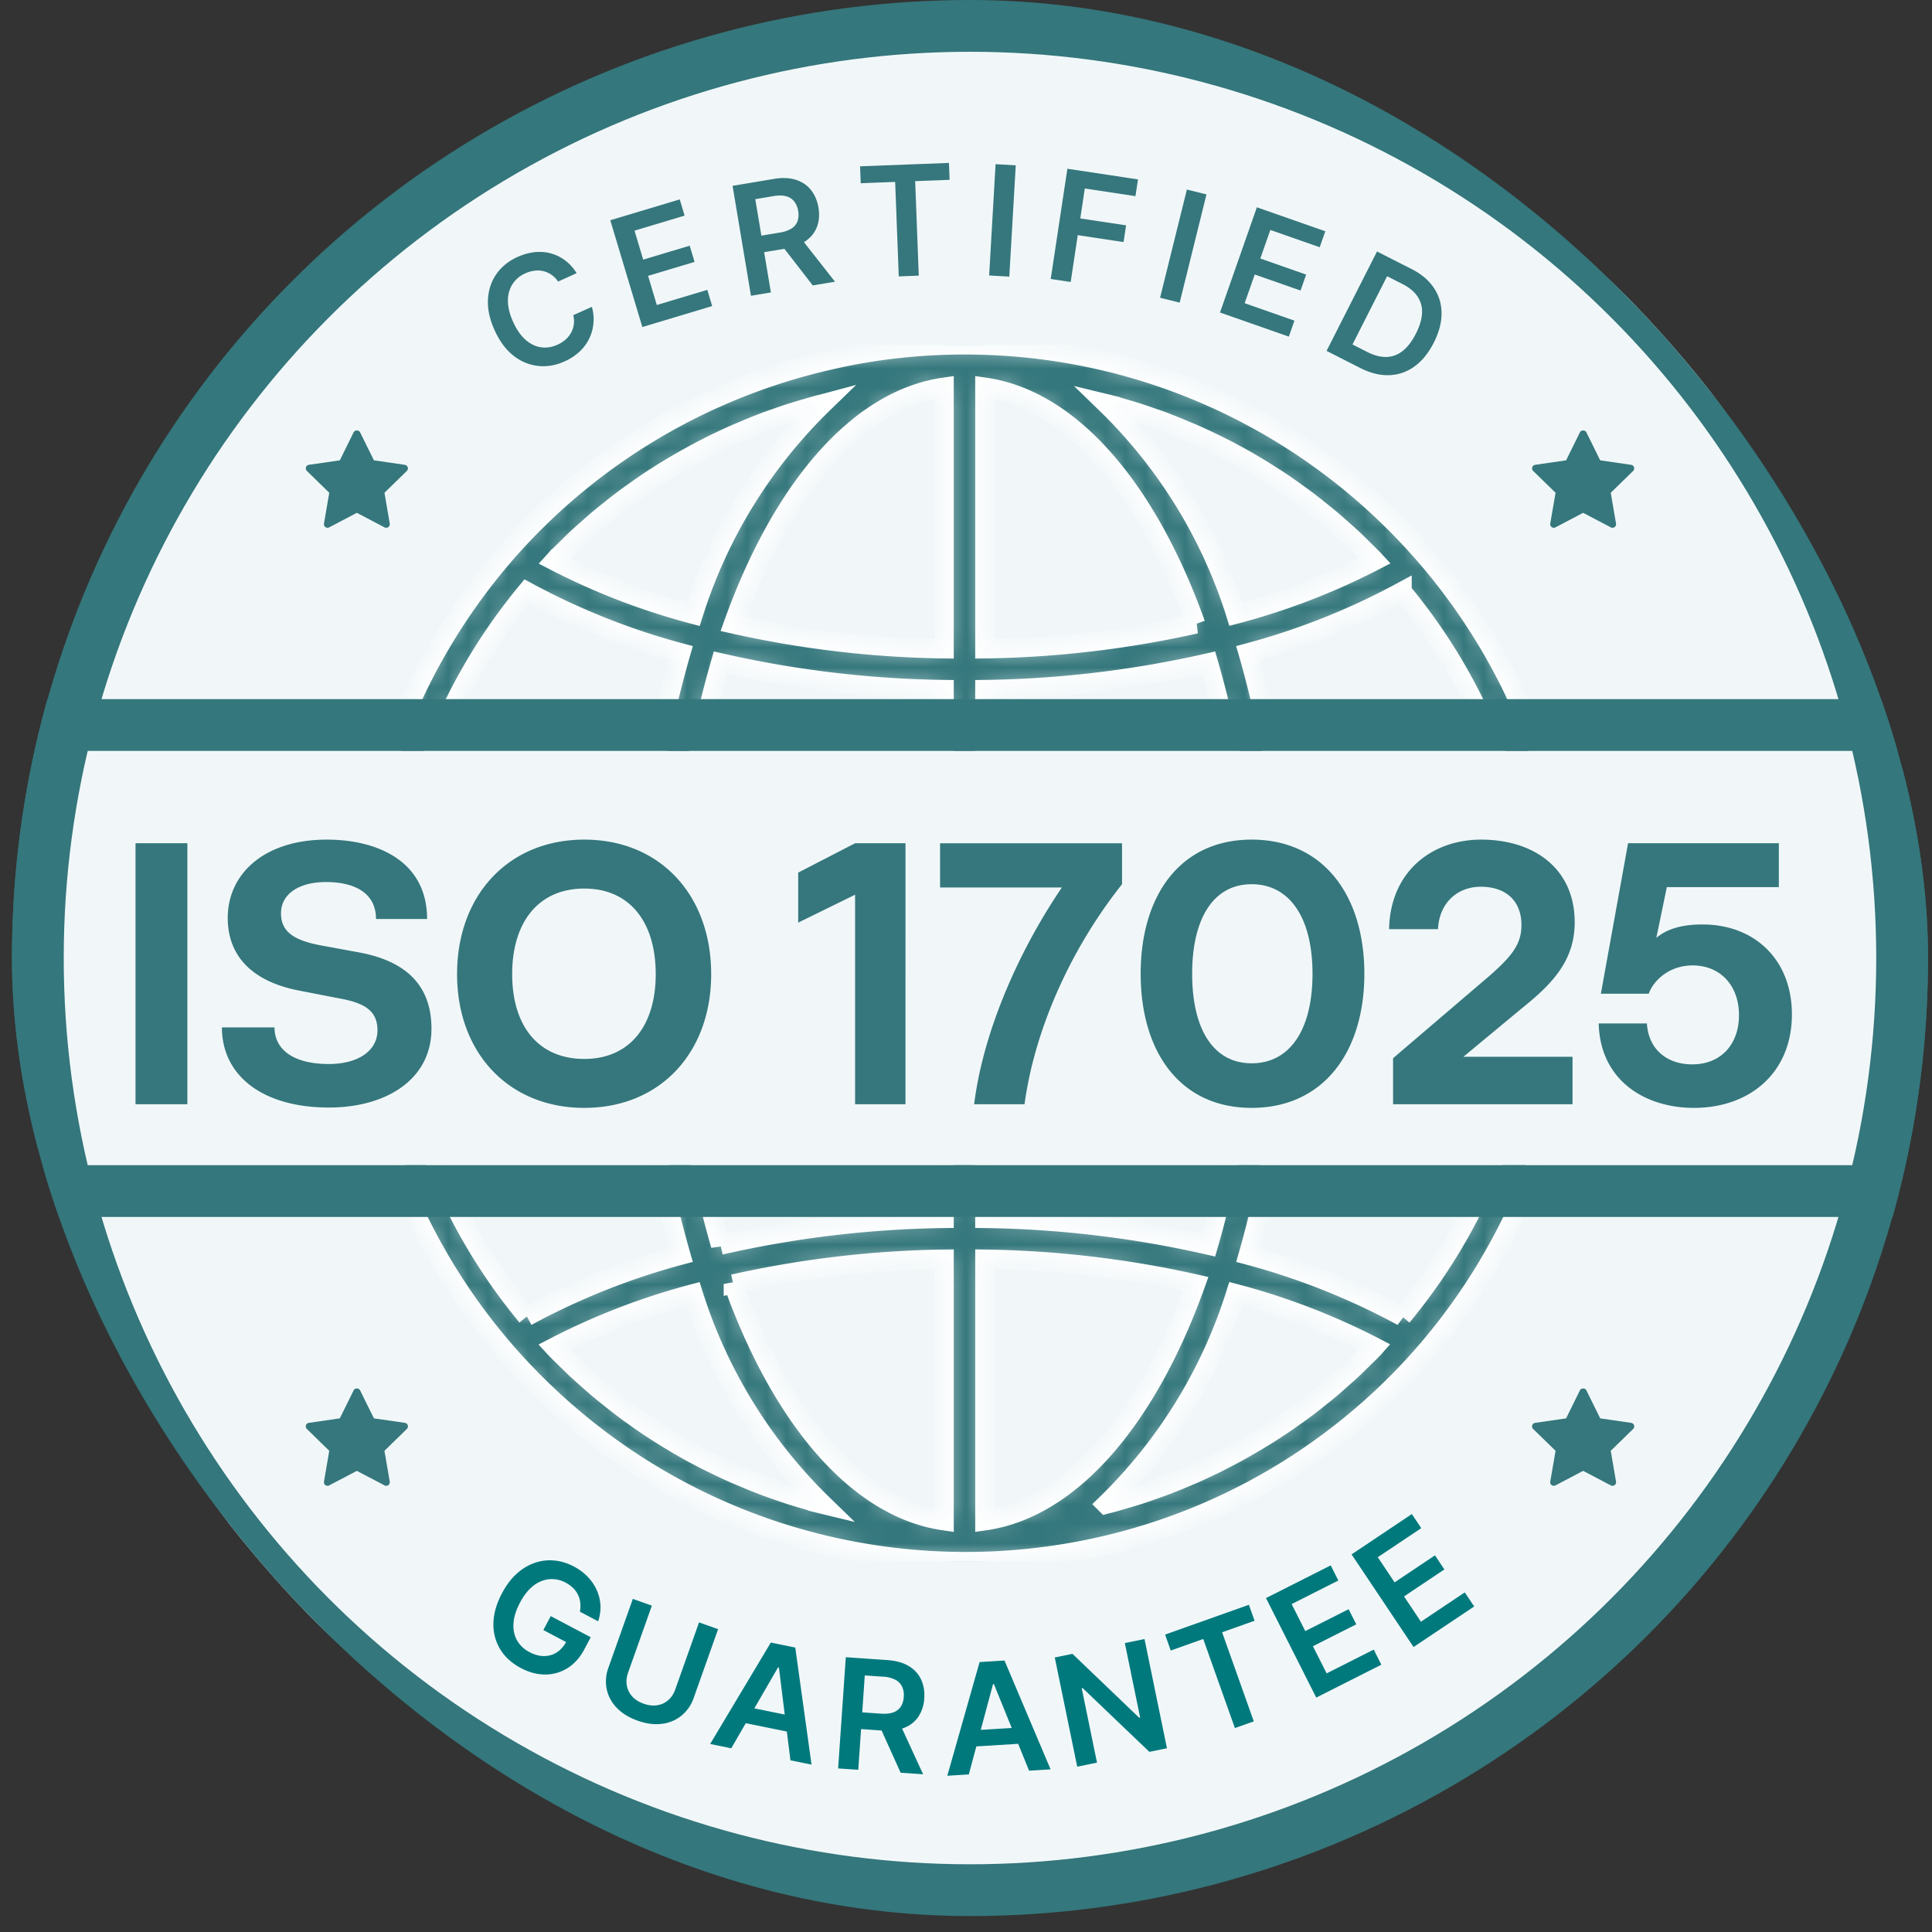
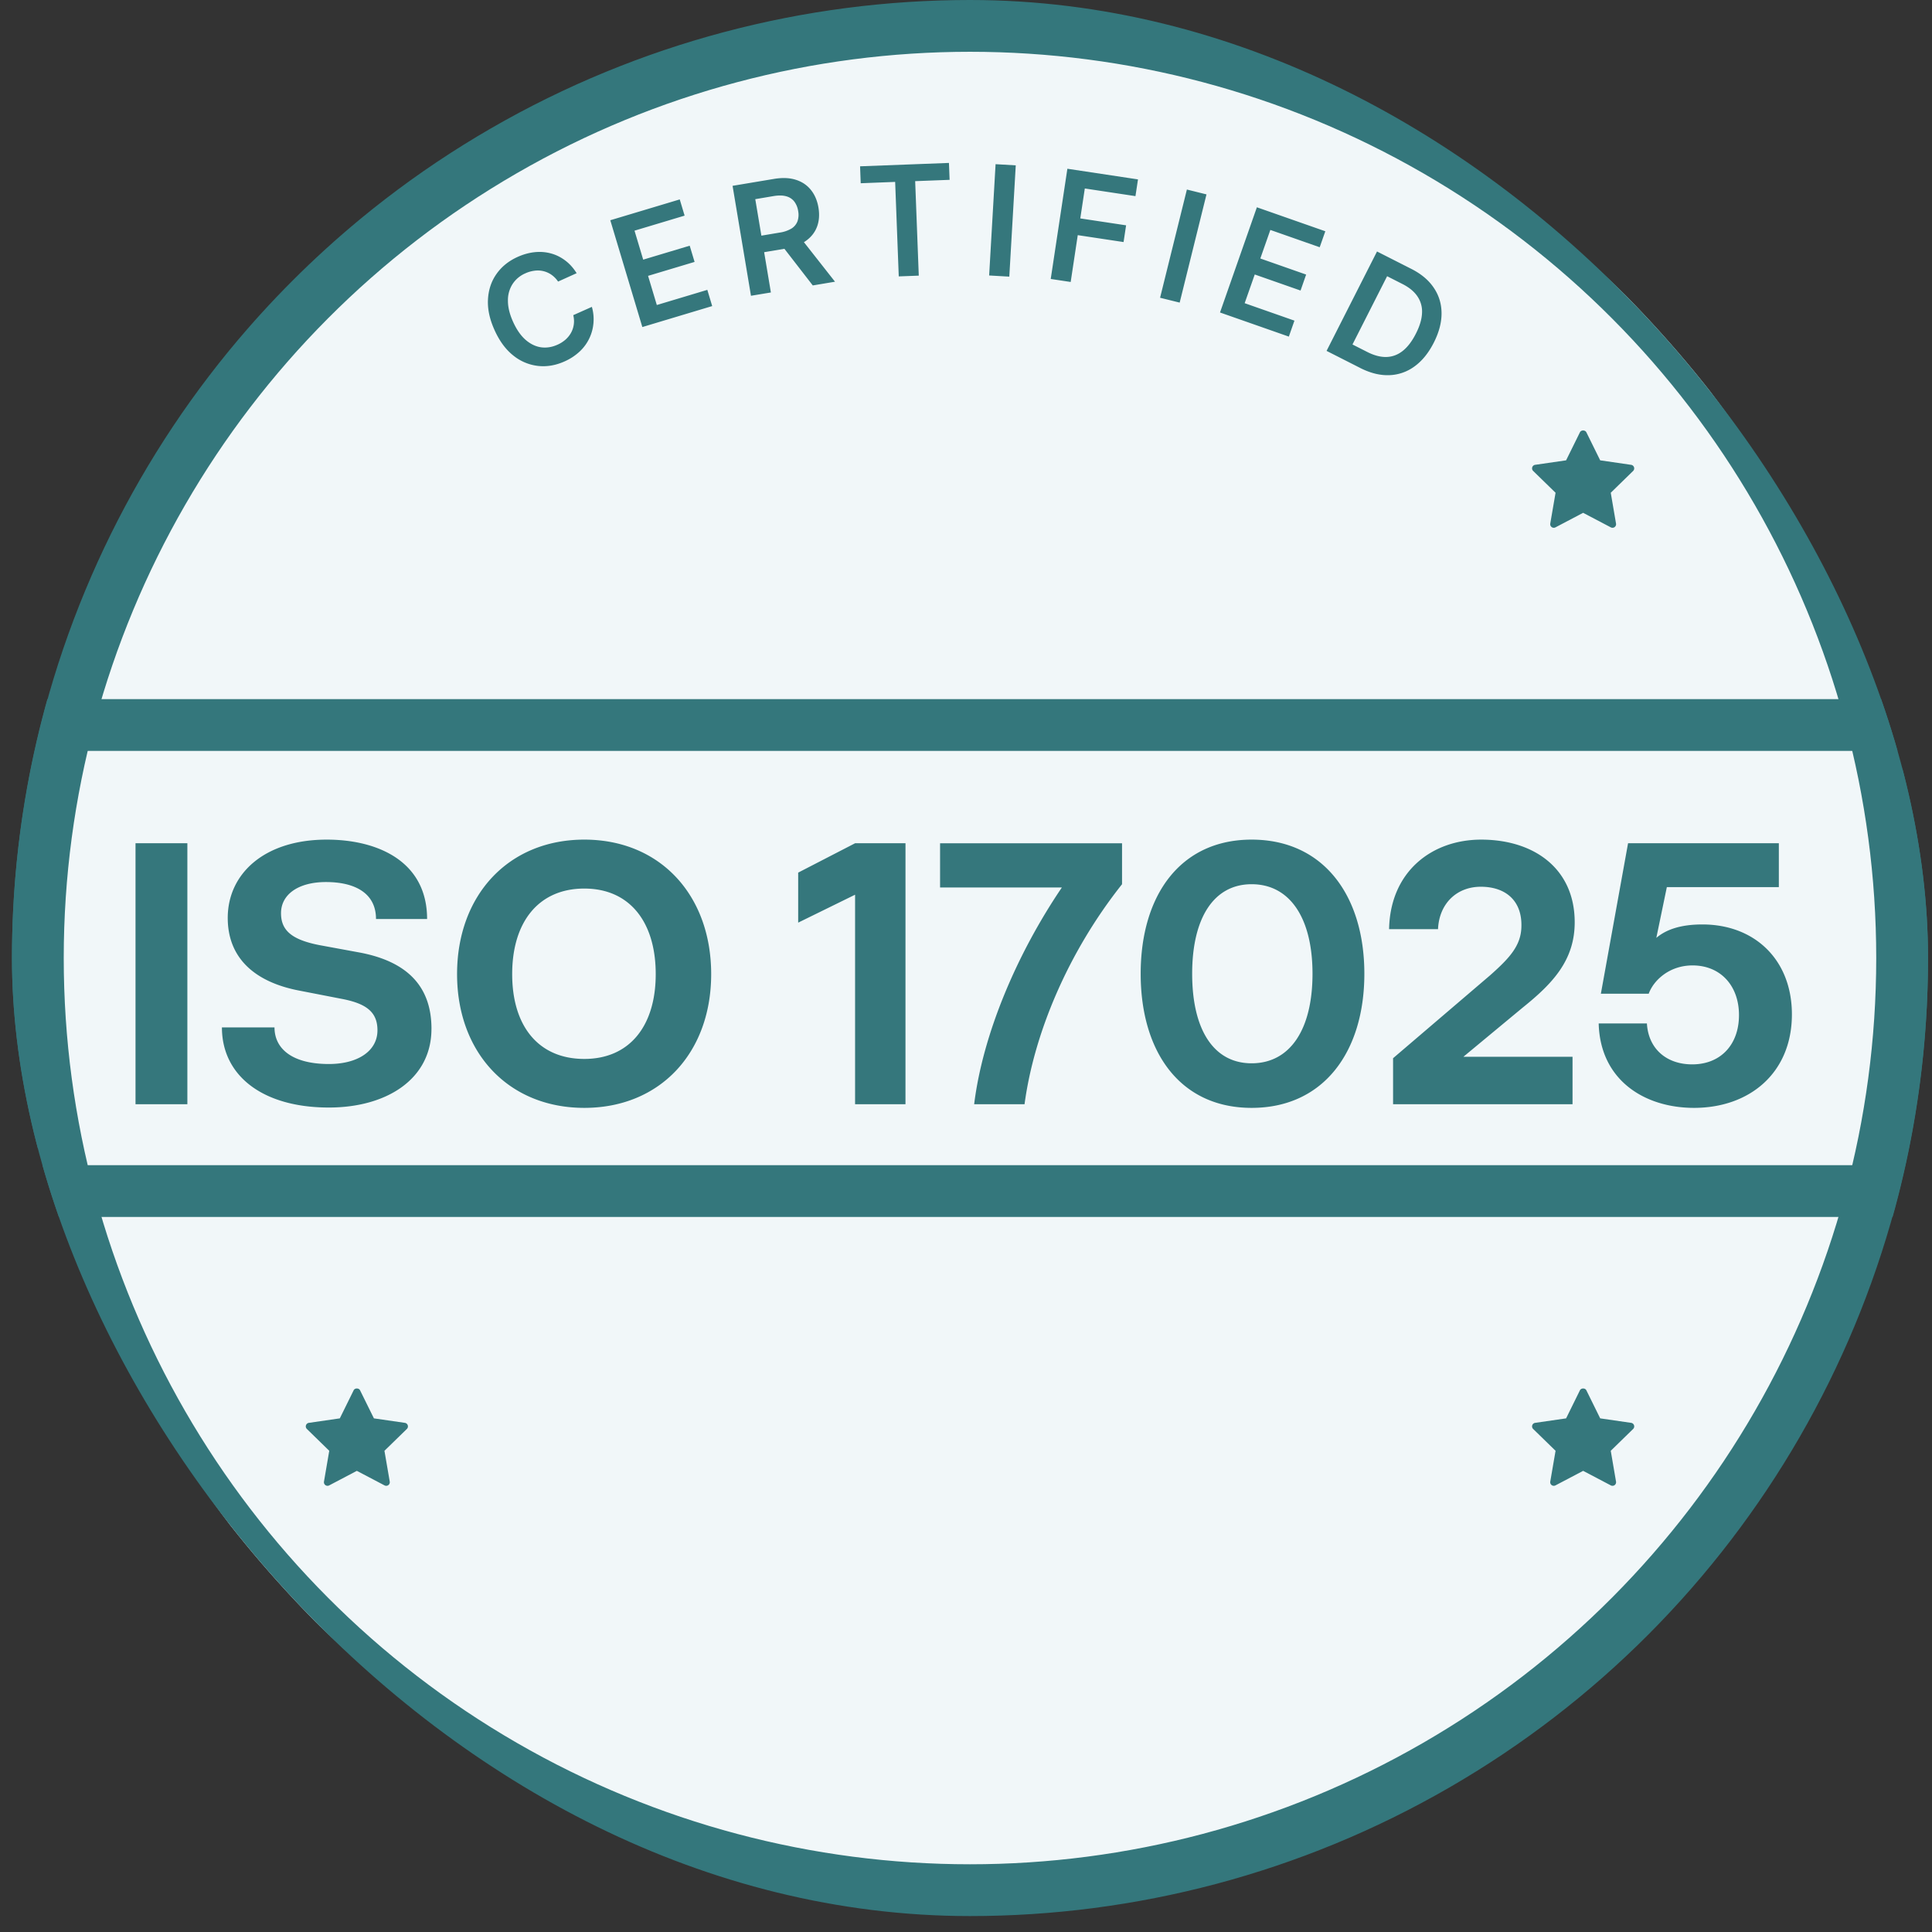
<svg xmlns="http://www.w3.org/2000/svg" width="97" height="97" fill="none">
  <rect width="100%" height="100%" fill="#333333" stroke="none" />
  <g clip-path="url(#a)">
    <circle cx="48.7" cy="48.1" r="46.8" fill="#F1F7F9" stroke="#34777C" stroke-width="2.6" />
    <g clip-path="url(#b)">
      <mask id="c" fill="#fff">
        <path d="M48.424 17.318q-1.644 0-3.277.177a29 29 0 0 0-3.521.596 30.54 30.54 0 0 0-16.188 9.645c-11.093 12.735-9.762 32.05 2.973 43.143 12.192 10.62 30.543 9.913 41.882-1.613q.574-.587 1.122-1.209a30.53 30.53 0 0 0 7.588-20.16c0-16.888-13.69-30.579-30.579-30.579M27.917 28.056c.161-.167.329-.327.493-.489.19-.186.378-.374.572-.554.17-.16.345-.312.52-.467.196-.174.392-.349.594-.517.177-.15.36-.294.54-.438q.306-.246.619-.483.278-.21.563-.408c.211-.15.423-.306.638-.447a27 27 0 0 1 1.242-.79 34 34 0 0 1 1.281-.726q.306-.163.612-.32a30 30 0 0 1 1.328-.626l.725-.306q.314-.13.634-.253.37-.138.746-.269.319-.113.642-.219.381-.12.766-.231c.215-.062.428-.127.644-.185.083-.021.166-.038.248-.06a25.3 25.3 0 0 0-6.514 10.578 34.2 34.2 0 0 1-6.984-2.688q.049-.054.091-.102m-1.465 1.642a35.4 35.4 0 0 0 7.735 3.078 52.9 52.9 0 0 0-2.058 14.102H19.908a28.48 28.48 0 0 1 6.544-17.18m0 36.398a28.48 28.48 0 0 1-6.544-17.18h12.221a52.9 52.9 0 0 0 2.058 14.102 35.4 35.4 0 0 0-7.735 3.078M41.07 75.47c-.206-.052-.419-.12-.63-.182q-.388-.11-.772-.233-.322-.106-.64-.218a24 24 0 0 1-1.38-.521l-.728-.306a27 27 0 0 1-.621-.283 46 46 0 0 1-.713-.345 19 19 0 0 1-.612-.315 28 28 0 0 1-1.946-1.142 27 27 0 0 1-.578-.377q-.325-.222-.645-.453a21 21 0 0 1-.557-.408 26 26 0 0 1-.623-.488q-.27-.214-.537-.434-.303-.257-.598-.521-.26-.23-.517-.463c-.194-.181-.383-.37-.572-.556-.165-.162-.332-.322-.493-.489l-.087-.094a34.2 34.2 0 0 1 6.984-2.69 25.3 25.3 0 0 0 6.514 10.579q-.124-.03-.249-.061m6.335.887c-4.361-.62-8.185-5.172-10.59-11.894a51.8 51.8 0 0 1 10.59-1.247zm0-15.18c-3.78.05-7.544.499-11.23 1.34a51 51 0 0 1-2.007-13.6h13.237zm0-14.3H34.168a51 51 0 0 1 2.007-13.6c3.686.84 7.45 1.29 11.23 1.34zm0-14.299a51.7 51.7 0 0 1-10.59-1.247c2.405-6.722 6.229-11.274 10.59-11.894zm22.992-2.88a28.48 28.48 0 0 1 6.544 17.18H64.72a52.9 52.9 0 0 0-2.058-14.102 35.5 35.5 0 0 0 7.735-3.079M55.77 20.323c.215.053.428.12.64.183q.388.11.771.233.322.106.64.218a24 24 0 0 1 1.38.521l.728.306q.312.137.621.283.355.167.714.345c.203.102.407.204.611.315a28 28 0 0 1 1.946 1.142q.291.185.578.377.325.221.644.452a24 24 0 0 1 1.181.895q.271.212.536.434c.204.17.401.346.599.52.173.155.347.307.517.464.194.181.383.37.572.556.165.162.332.322.493.488q.044.049.087.095a34.2 34.2 0 0 1-6.984 2.69 25.3 25.3 0 0 0-6.522-10.578q.124.03.248.061m-6.326-.886c4.361.62 8.185 5.172 10.59 11.894a51.8 51.8 0 0 1-10.59 1.247zm0 15.18c3.78-.05 7.544-.5 11.23-1.34a51 51 0 0 1 2.007 13.6H49.444zm0 14.3H62.68a51 51 0 0 1-2.007 13.6 53.7 53.7 0 0 0-11.23-1.34zm0 27.44V63.216c3.563.05 7.112.467 10.59 1.247-2.405 6.722-6.229 11.274-10.59 11.894m19.488-8.62c-.161.167-.328.327-.492.489-.19.186-.379.375-.573.556-.17.158-.344.306-.517.464q-.295.264-.597.52c-.178.149-.36.292-.54.437-.205.163-.408.326-.618.483q-.28.21-.564.408c-.211.15-.423.306-.638.446q-.29.195-.583.382a20 20 0 0 1-.66.407c-.204.12-.398.236-.6.351a31 31 0 0 1-1.292.695 30 30 0 0 1-1.328.627l-.724.306q-.316.129-.633.252-.374.14-.75.27-.317.112-.639.218-.381.122-.77.232-.318.096-.641.185c-.083.021-.166.038-.248.06a25.3 25.3 0 0 0 6.514-10.578c2.42.638 4.762 1.539 6.984 2.688q-.049.055-.091.102m1.465-1.64a35.4 35.4 0 0 0-7.735-3.079 53 53 0 0 0 2.058-14.102H76.94a28.48 28.48 0 0 1-6.544 17.18" />
      </mask>
      <path fill="#34777C" stroke="#fff" stroke-width=".962" d="M48.424 17.318q-1.644 0-3.277.177a29 29 0 0 0-3.521.596 30.54 30.54 0 0 0-16.188 9.645c-11.093 12.735-9.762 32.05 2.973 43.143 12.192 10.62 30.543 9.913 41.882-1.613q.574-.587 1.122-1.209a30.53 30.53 0 0 0 7.588-20.16c0-16.888-13.69-30.579-30.579-30.579ZM27.917 28.056c.161-.167.329-.327.493-.489.19-.186.378-.374.572-.554.17-.16.345-.312.52-.467.196-.174.392-.349.594-.517.177-.15.36-.294.54-.438q.306-.246.619-.483.278-.21.563-.408c.211-.15.423-.306.638-.447a27 27 0 0 1 1.242-.79 34 34 0 0 1 1.281-.726q.306-.163.612-.32a30 30 0 0 1 1.328-.626l.725-.306q.314-.13.634-.253.37-.138.746-.269.319-.113.642-.219.381-.12.766-.231c.215-.062.428-.127.644-.185.083-.021.166-.038.248-.06a25.3 25.3 0 0 0-6.514 10.578 34.2 34.2 0 0 1-6.984-2.688q.049-.054.091-.102Zm-1.465 1.642a35.4 35.4 0 0 0 7.735 3.078 52.9 52.9 0 0 0-2.058 14.102H19.908a28.48 28.48 0 0 1 6.544-17.18Zm0 36.398a28.48 28.48 0 0 1-6.544-17.18h12.221a52.9 52.9 0 0 0 2.058 14.102 35.4 35.4 0 0 0-7.735 3.078ZM41.07 75.47c-.206-.052-.419-.12-.63-.182q-.388-.11-.772-.233-.322-.106-.64-.218a24 24 0 0 1-1.38-.521l-.728-.306a27 27 0 0 1-.621-.283 46 46 0 0 1-.713-.345 19 19 0 0 1-.612-.315 28 28 0 0 1-1.946-1.142 27 27 0 0 1-.578-.377q-.325-.222-.645-.453a21 21 0 0 1-.557-.408 26 26 0 0 1-.623-.488q-.27-.214-.537-.434-.303-.257-.598-.521-.26-.23-.517-.463c-.194-.181-.383-.37-.572-.556-.165-.162-.332-.322-.493-.489l-.087-.094a34.2 34.2 0 0 1 6.984-2.69 25.3 25.3 0 0 0 6.514 10.579q-.124-.03-.249-.061Zm6.335.887c-4.361-.62-8.185-5.172-10.59-11.894a51.8 51.8 0 0 1 10.59-1.247zm0-15.18c-3.78.05-7.544.499-11.23 1.34a51 51 0 0 1-2.007-13.6h13.237zm0-14.3H34.168a51 51 0 0 1 2.007-13.6c3.686.84 7.45 1.29 11.23 1.34zm0-14.299a51.7 51.7 0 0 1-10.59-1.247c2.405-6.722 6.229-11.274 10.59-11.894zm22.992-2.88a28.48 28.48 0 0 1 6.544 17.18H64.72a52.9 52.9 0 0 0-2.058-14.102 35.5 35.5 0 0 0 7.735-3.079ZM55.77 20.323c.215.053.428.12.64.183q.388.11.771.233.322.106.64.218a24 24 0 0 1 1.38.521l.728.306q.312.137.621.283.355.167.714.345c.203.102.407.204.611.315a28 28 0 0 1 1.946 1.142q.291.185.578.377.325.221.644.452a24 24 0 0 1 1.181.895q.271.212.536.434c.204.17.401.346.599.52.173.155.347.307.517.464.194.181.383.37.572.556.165.162.332.322.493.488q.044.049.087.095a34.2 34.2 0 0 1-6.984 2.69 25.3 25.3 0 0 0-6.522-10.578q.124.03.248.061Zm-6.326-.886c4.361.62 8.185 5.172 10.59 11.894a51.8 51.8 0 0 1-10.59 1.247zm0 15.18c3.78-.05 7.544-.5 11.23-1.34a51 51 0 0 1 2.007 13.6H49.444zm0 14.3H62.68a51 51 0 0 1-2.007 13.6 53.7 53.7 0 0 0-11.23-1.34zm0 27.44V63.216c3.563.05 7.112.467 10.59 1.247-2.405 6.722-6.229 11.274-10.59 11.894Zm19.488-8.62c-.161.167-.328.327-.492.489-.19.186-.379.375-.573.556-.17.158-.344.306-.517.464q-.295.264-.597.52c-.178.149-.36.292-.54.437-.205.163-.408.326-.618.483q-.28.21-.564.408c-.211.15-.423.306-.638.446q-.29.195-.583.382a20 20 0 0 1-.66.407c-.204.12-.398.236-.6.351a31 31 0 0 1-1.292.695 30 30 0 0 1-1.328.627l-.724.306q-.316.129-.633.252-.374.14-.75.27-.317.112-.639.218-.381.122-.77.232-.318.096-.641.185c-.083.021-.166.038-.248.06a25.3 25.3 0 0 0 6.514-10.578c2.42.638 4.762 1.539 6.984 2.688q-.049.055-.091.102Zm1.465-1.64a35.4 35.4 0 0 0-7.735-3.079 53 53 0 0 0 2.058-14.102H76.94a28.48 28.48 0 0 1-6.544 17.18Z" mask="url(#c)" />
    </g>
-     <path fill="#F1F7F9" d="M4.501 37.7h88.4v20.8h-88.4z" />
    <path stroke="#34777C" stroke-width="2.6" d="M.601 36.4h96.2v23.4H.601z" />
    <path fill="#35777C" d="M9.407 42.337v13.104H6.804V42.337zm12.255 9.319c0 2.53-2.256 3.95-5.15 3.95-3.33 0-5.37-1.602-5.37-4.023h2.64c0 1.074.892 1.838 2.73 1.838 1.456 0 2.439-.655 2.439-1.692 0-.91-.547-1.347-1.82-1.584l-2.057-.4c-2.348-.437-3.64-1.693-3.64-3.658 0-2.22 1.838-3.932 4.969-3.932 2.566 0 5.04 1.092 5.04 3.986h-2.565c0-1.31-1.074-1.856-2.512-1.856-1.383 0-2.257.619-2.257 1.565 0 .855.528 1.329 1.93 1.602l2.074.382c2.42.473 3.55 1.765 3.55 3.822m7.673 3.967c-3.803 0-6.388-2.766-6.388-6.715 0-3.968 2.585-6.753 6.388-6.753s6.37 2.785 6.37 6.753c0 3.949-2.566 6.715-6.37 6.715m0-2.457c2.275 0 3.586-1.656 3.586-4.258 0-2.621-1.31-4.296-3.586-4.296-2.293 0-3.621 1.675-3.621 4.296 0 2.62 1.328 4.258 3.621 4.258m16.125 2.275h-2.53v-10.52l-2.857 1.402v-2.511l2.858-1.475h2.53zm7.852-10.883h-6.115v-2.22h9.136v2.056c-2.73 3.44-4.422 7.517-4.895 11.047h-2.53c.436-3.53 2.147-7.553 4.404-10.883m9.527-2.403c3.603 0 5.66 2.803 5.66 6.734s-2.057 6.734-5.66 6.734c-3.586 0-5.57-2.802-5.57-6.734 0-3.93 1.984-6.734 5.57-6.734m3.057 6.734c0-2.784-1.128-4.495-3.057-4.495-1.911 0-2.985 1.71-2.985 4.495 0 2.803 1.074 4.496 2.985 4.496 1.929 0 3.057-1.693 3.057-4.496m10.561 1.693-2.985 2.475h5.479v2.384h-9.01V53.13l4.878-4.168c.983-.873 1.547-1.492 1.565-2.439.037-1.292-.782-2.002-2.038-2.002-1.22 0-2.093.856-2.148 2.13h-2.457c.055-2.894 2.148-4.496 4.623-4.496 2.657 0 4.696 1.456 4.696 4.15 0 1.911-1.11 3.076-2.603 4.277m9.013-4.168c2.639 0 4.495 1.784 4.495 4.514 0 2.948-2.13 4.695-4.914 4.695-2.475 0-4.714-1.383-4.787-4.24h2.421c.073 1.274.983 2.056 2.275 2.056 1.42 0 2.348-.982 2.348-2.475 0-1.474-.928-2.493-2.33-2.493-1.183 0-1.965.764-2.202 1.42h-2.402l1.365-7.554h7.57v2.203h-5.623l-.528 2.548c.473-.4 1.183-.674 2.312-.674M28.951 13.716l-.931.421a1.3 1.3 0 0 0-.33-.34 1.2 1.2 0 0 0-.853-.205 1.6 1.6 0 0 0-.465.133 1.45 1.45 0 0 0-.642.542 1.5 1.5 0 0 0-.228.835q-.002.48.258 1.056.265.585.628.904.365.315.776.375.413.056.825-.13a1.6 1.6 0 0 0 .402-.254q.173-.154.279-.345.107-.193.138-.417.033-.225-.026-.468l.934-.416a2.2 2.2 0 0 1 .082.785 2.2 2.2 0 0 1-.677 1.44 2.7 2.7 0 0 1-.769.51q-.672.304-1.34.23a2.4 2.4 0 0 1-1.24-.522q-.569-.45-.94-1.272-.374-.824-.332-1.548.04-.726.428-1.276.387-.55 1.054-.852.426-.192.846-.239t.812.056q.39.1.725.35.337.247.586.647M32.25 16.42l-1.609-5.362 3.487-1.046.244.814-2.515.755.436 1.455 2.335-.7.245.814-2.335.7.439 1.464 2.536-.761.244.814zM37.704 14.85l-.924-5.52 2.07-.346q.636-.107 1.104.042.471.149.759.51.29.36.379.887.089.531-.072.96-.16.426-.56.712-.402.284-1.038.39l-1.474.247-.14-.83 1.34-.225a1.6 1.6 0 0 0 .592-.204.74.74 0 0 0 .3-.364 1 1 0 0 0 .033-.515 1.03 1.03 0 0 0-.2-.482.75.75 0 0 0-.407-.259q-.255-.07-.63-.008L37.92 10l.784 4.684zm2.433-2.978 1.786 2.272-1.116.187-1.762-2.276zM43.214 9.2l-.032-.85 4.462-.17.033.849-1.729.066.181 4.744-1.005.038-.181-4.744zM50.998 8.302l-.324 5.587-1.012-.058.323-5.588zM52.754 14.006l.836-5.534 3.545.535-.127.84-2.543-.384-.227 1.503 2.3.347-.127.84-2.3-.347-.355 2.351zM60.574 9.76l-1.346 5.433-.984-.244 1.346-5.433zM61.253 15.689l1.851-5.282 3.436 1.204-.282.802-2.478-.869-.503 1.434 2.3.807-.28.802-2.3-.806-.506 1.441 2.499.876-.281.802zM68.294 18.475l-1.691-.858 2.533-4.991 1.726.876q.743.377 1.124.947.386.57.39 1.274t-.39 1.481q-.396.78-.97 1.194a2.25 2.25 0 0 1-1.268.438q-.693.025-1.454-.36m-.39-1.181.743.377q.522.264.967.251.446-.015.814-.306.37-.294.66-.867.292-.573.308-1.04a1.34 1.34 0 0 0-.231-.83q-.245-.364-.752-.621l-.77-.391z" />
    <g clip-path="url(#d)">
-       <path fill="#35777C" d="m20.426 23.645-1.123 1.095.265 1.547a.18.18 0 0 1-.262.19l-1.39-.73-1.388.73a.18.18 0 0 1-.262-.19l.265-1.547-1.123-1.095a.18.18 0 0 1 .1-.308l1.553-.225.694-1.407c.06-.123.263-.123.324 0l.694 1.407 1.553.226a.18.18 0 0 1 .1.307" />
-     </g>
+       </g>
    <g clip-path="url(#e)">
      <path fill="#35777C" d="m20.426 71.745-1.124 1.095.266 1.547a.18.18 0 0 1-.262.19l-1.39-.73-1.388.73a.18.18 0 0 1-.262-.19l.265-1.547-1.123-1.095a.18.18 0 0 1 .1-.308l1.553-.225.694-1.408c.06-.123.263-.123.323 0l.695 1.408 1.553.225a.18.18 0 0 1 .1.308" />
    </g>
    <g clip-path="url(#f)">
      <path fill="#35777C" d="m81.994 23.645-1.123 1.095.265 1.547a.18.18 0 0 1-.262.19l-1.39-.73-1.388.73a.18.18 0 0 1-.262-.19l.266-1.547-1.124-1.095a.18.18 0 0 1 .1-.308l1.553-.225.694-1.407c.06-.123.263-.123.324 0l.694 1.407 1.553.226a.18.18 0 0 1 .1.307" />
    </g>
    <g clip-path="url(#g)">
      <path fill="#35777C" d="m81.994 71.745-1.123 1.095.265 1.547a.18.18 0 0 1-.262.19l-1.389-.73-1.389.73a.18.18 0 0 1-.262-.19l.266-1.547-1.124-1.095a.18.18 0 0 1 .1-.308l1.553-.225.694-1.408c.061-.123.263-.123.324 0l.694 1.408 1.553.225a.18.18 0 0 1 .1.308" />
    </g>
-     <path fill="#00797D" d="M29.116 80.918a1.5 1.5 0 0 0 .018-.439 1.2 1.2 0 0 0-.11-.4 1.2 1.2 0 0 0-.245-.344 1.6 1.6 0 0 0-.38-.275 1.45 1.45 0 0 0-.817-.174 1.52 1.52 0 0 0-.802.33q-.38.294-.674.85-.295.56-.325 1.043t.178.85a1.5 1.5 0 0 0 .624.587q.376.2.73.2.353 0 .644-.186.291-.189.482-.549l.186.139-1.344-.71.37-.7 2.009 1.06-.314.594q-.336.636-.852.957a2.1 2.1 0 0 1-1.122.322q-.605 0-1.219-.325-.684-.361-1.039-.941a2.4 2.4 0 0 1-.341-1.302q.013-.723.427-1.506.316-.6.734-.98.42-.382.901-.548.482-.17.986-.123.506.045.99.301.412.217.703.526.293.306.452.671.162.367.181.763a2.1 2.1 0 0 1-.118.791zM35.098 81.455l.956.34-1.223 3.445a1.96 1.96 0 0 1-.622.902 1.9 1.9 0 0 1-.985.407q-.568.07-1.21-.16-.648-.229-1.044-.64a1.9 1.9 0 0 1-.508-.937 1.97 1.97 0 0 1 .088-1.09l1.223-3.447.955.34-1.194 3.366q-.117.33-.064.638.055.31.268.55.215.24.578.368.362.129.68.079.32-.052.555-.258t.352-.537zM36.715 87.776l-1.06-.216 3.046-5.092 1.227.25.817 5.878-1.06-.216-.578-4.658-.043-.008zm.472-2.144 2.893.589-.163.798-2.892-.588zM42.08 88.787l.385-5.584 2.094.145q.644.045 1.064.298.424.254.62.672.198.417.161.951a1.83 1.83 0 0 1-.293.917 1.5 1.5 0 0 1-.71.562q-.456.181-1.1.138l-1.491-.103.058-.84 1.355.094q.375.025.623-.062a.74.74 0 0 0 .376-.283 1 1 0 0 0 .152-.494 1 1 0 0 0-.083-.515.75.75 0 0 0-.335-.346 1.5 1.5 0 0 0-.61-.155l-.928-.064-.327 4.739zm3.059-2.331 1.208 2.625-1.129-.078-1.183-2.623zM48.642 89.088l-1.08.067 1.621-5.708 1.25-.077 2.314 5.464-1.08.067-1.766-4.349-.044.003zm-.1-2.193 2.946-.181.05.812-2.946.182zM57.463 82.292l1.126 5.482-.883.181-3.35-3.203-.046.01.767 3.734-.993.204-1.127-5.483.89-.182 3.348 3.207.048-.01-.768-3.738zM58.78 82.869l-.284-.801 4.208-1.496.285.801-1.63.58 1.59 4.472-.948.337-1.59-4.473zM66.085 85.231l-2.523-4.996 3.25-1.641.382.759-2.344 1.184.685 1.356 2.176-1.099.383.759-2.176 1.099.689 1.363 2.364-1.193.383.758zM70.971 82.692l-3.112-4.651 3.025-2.025.473.707-2.183 1.46.845 1.263 2.026-1.356.473.707-2.026 1.355.85 1.27 2.2-1.473.473.707z" />
  </g>
  <defs>
    <clipPath id="a">
      <rect width="96.2" height="96.2" x=".601" fill="#fff" rx="48.1" />
    </clipPath>
    <clipPath id="b">
-       <path fill="#fff" d="M17.917 17.316h61.087v61.087H17.917z" />
-     </clipPath>
+       </clipPath>
    <clipPath id="d">
      <path fill="#fff" d="M15.03 21.164h5.773v5.772H15.03z" />
    </clipPath>
    <clipPath id="e">
      <path fill="#fff" d="M15.03 69.264h5.773v5.772H15.03z" />
    </clipPath>
    <clipPath id="f">
      <path fill="#fff" d="M76.599 21.164h5.772v5.772h-5.772z" />
    </clipPath>
    <clipPath id="g">
      <path fill="#fff" d="M76.599 69.264h5.772v5.772h-5.772z" />
    </clipPath>
  </defs>
</svg>